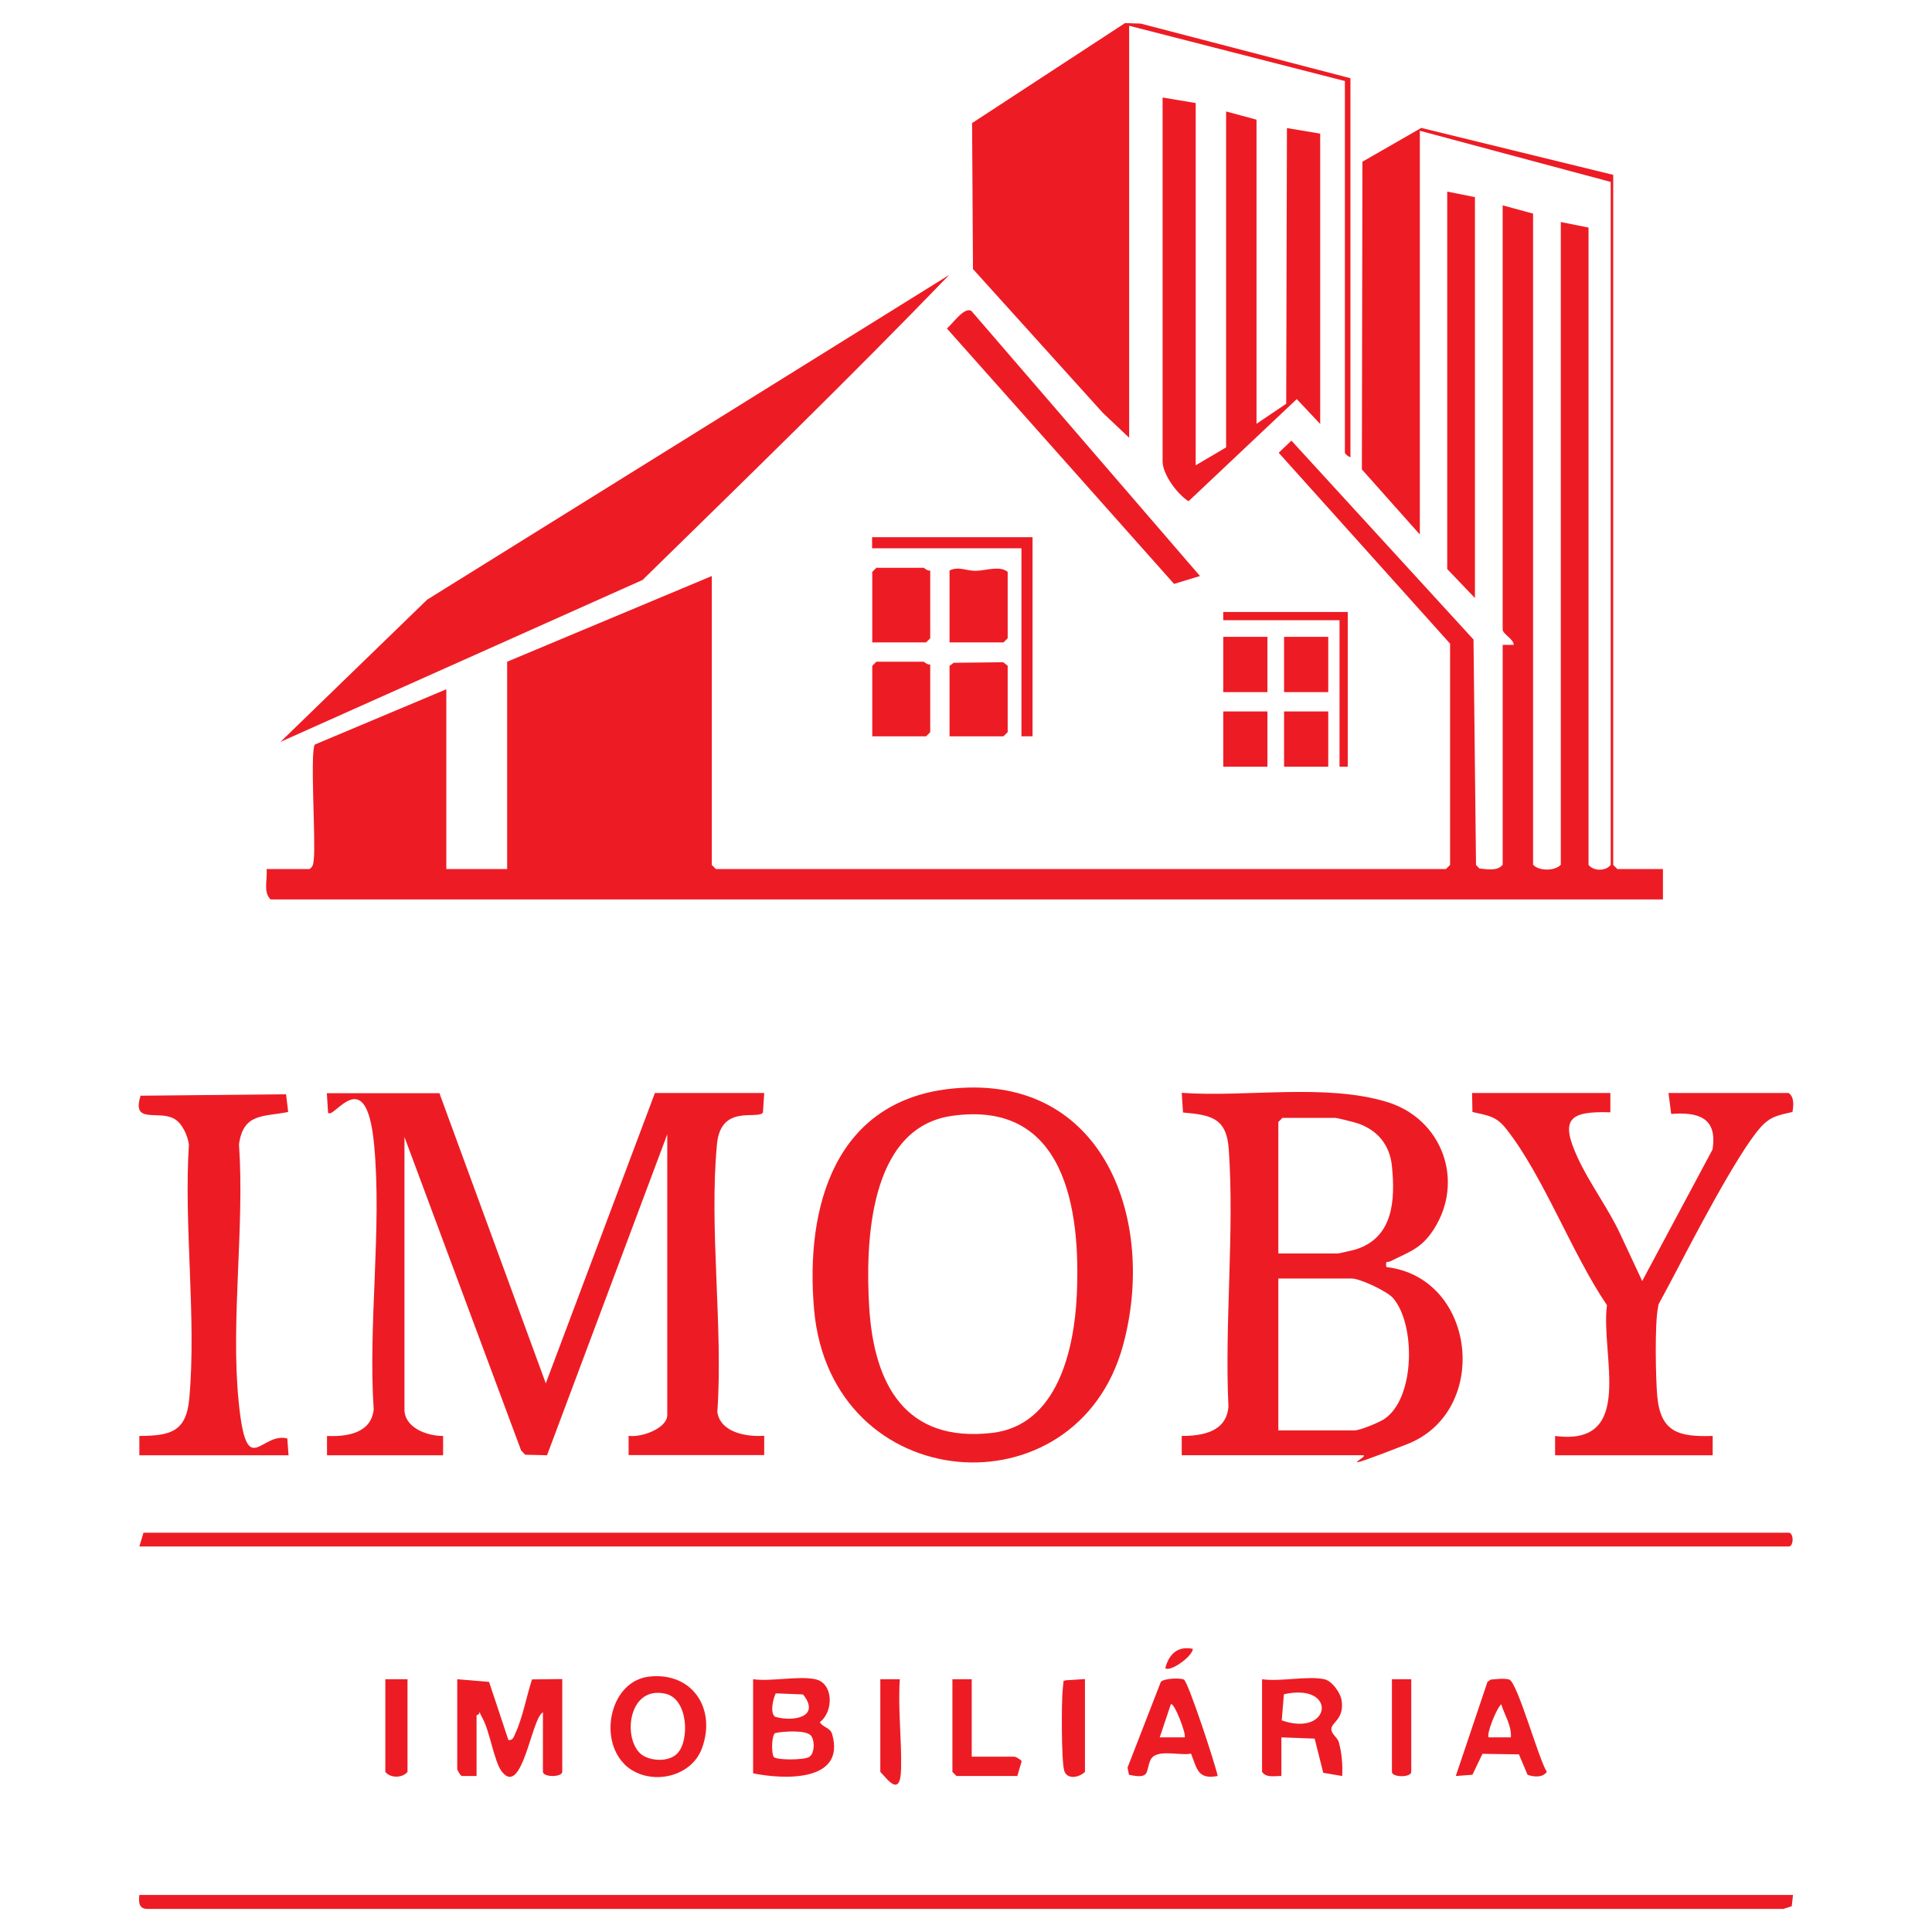
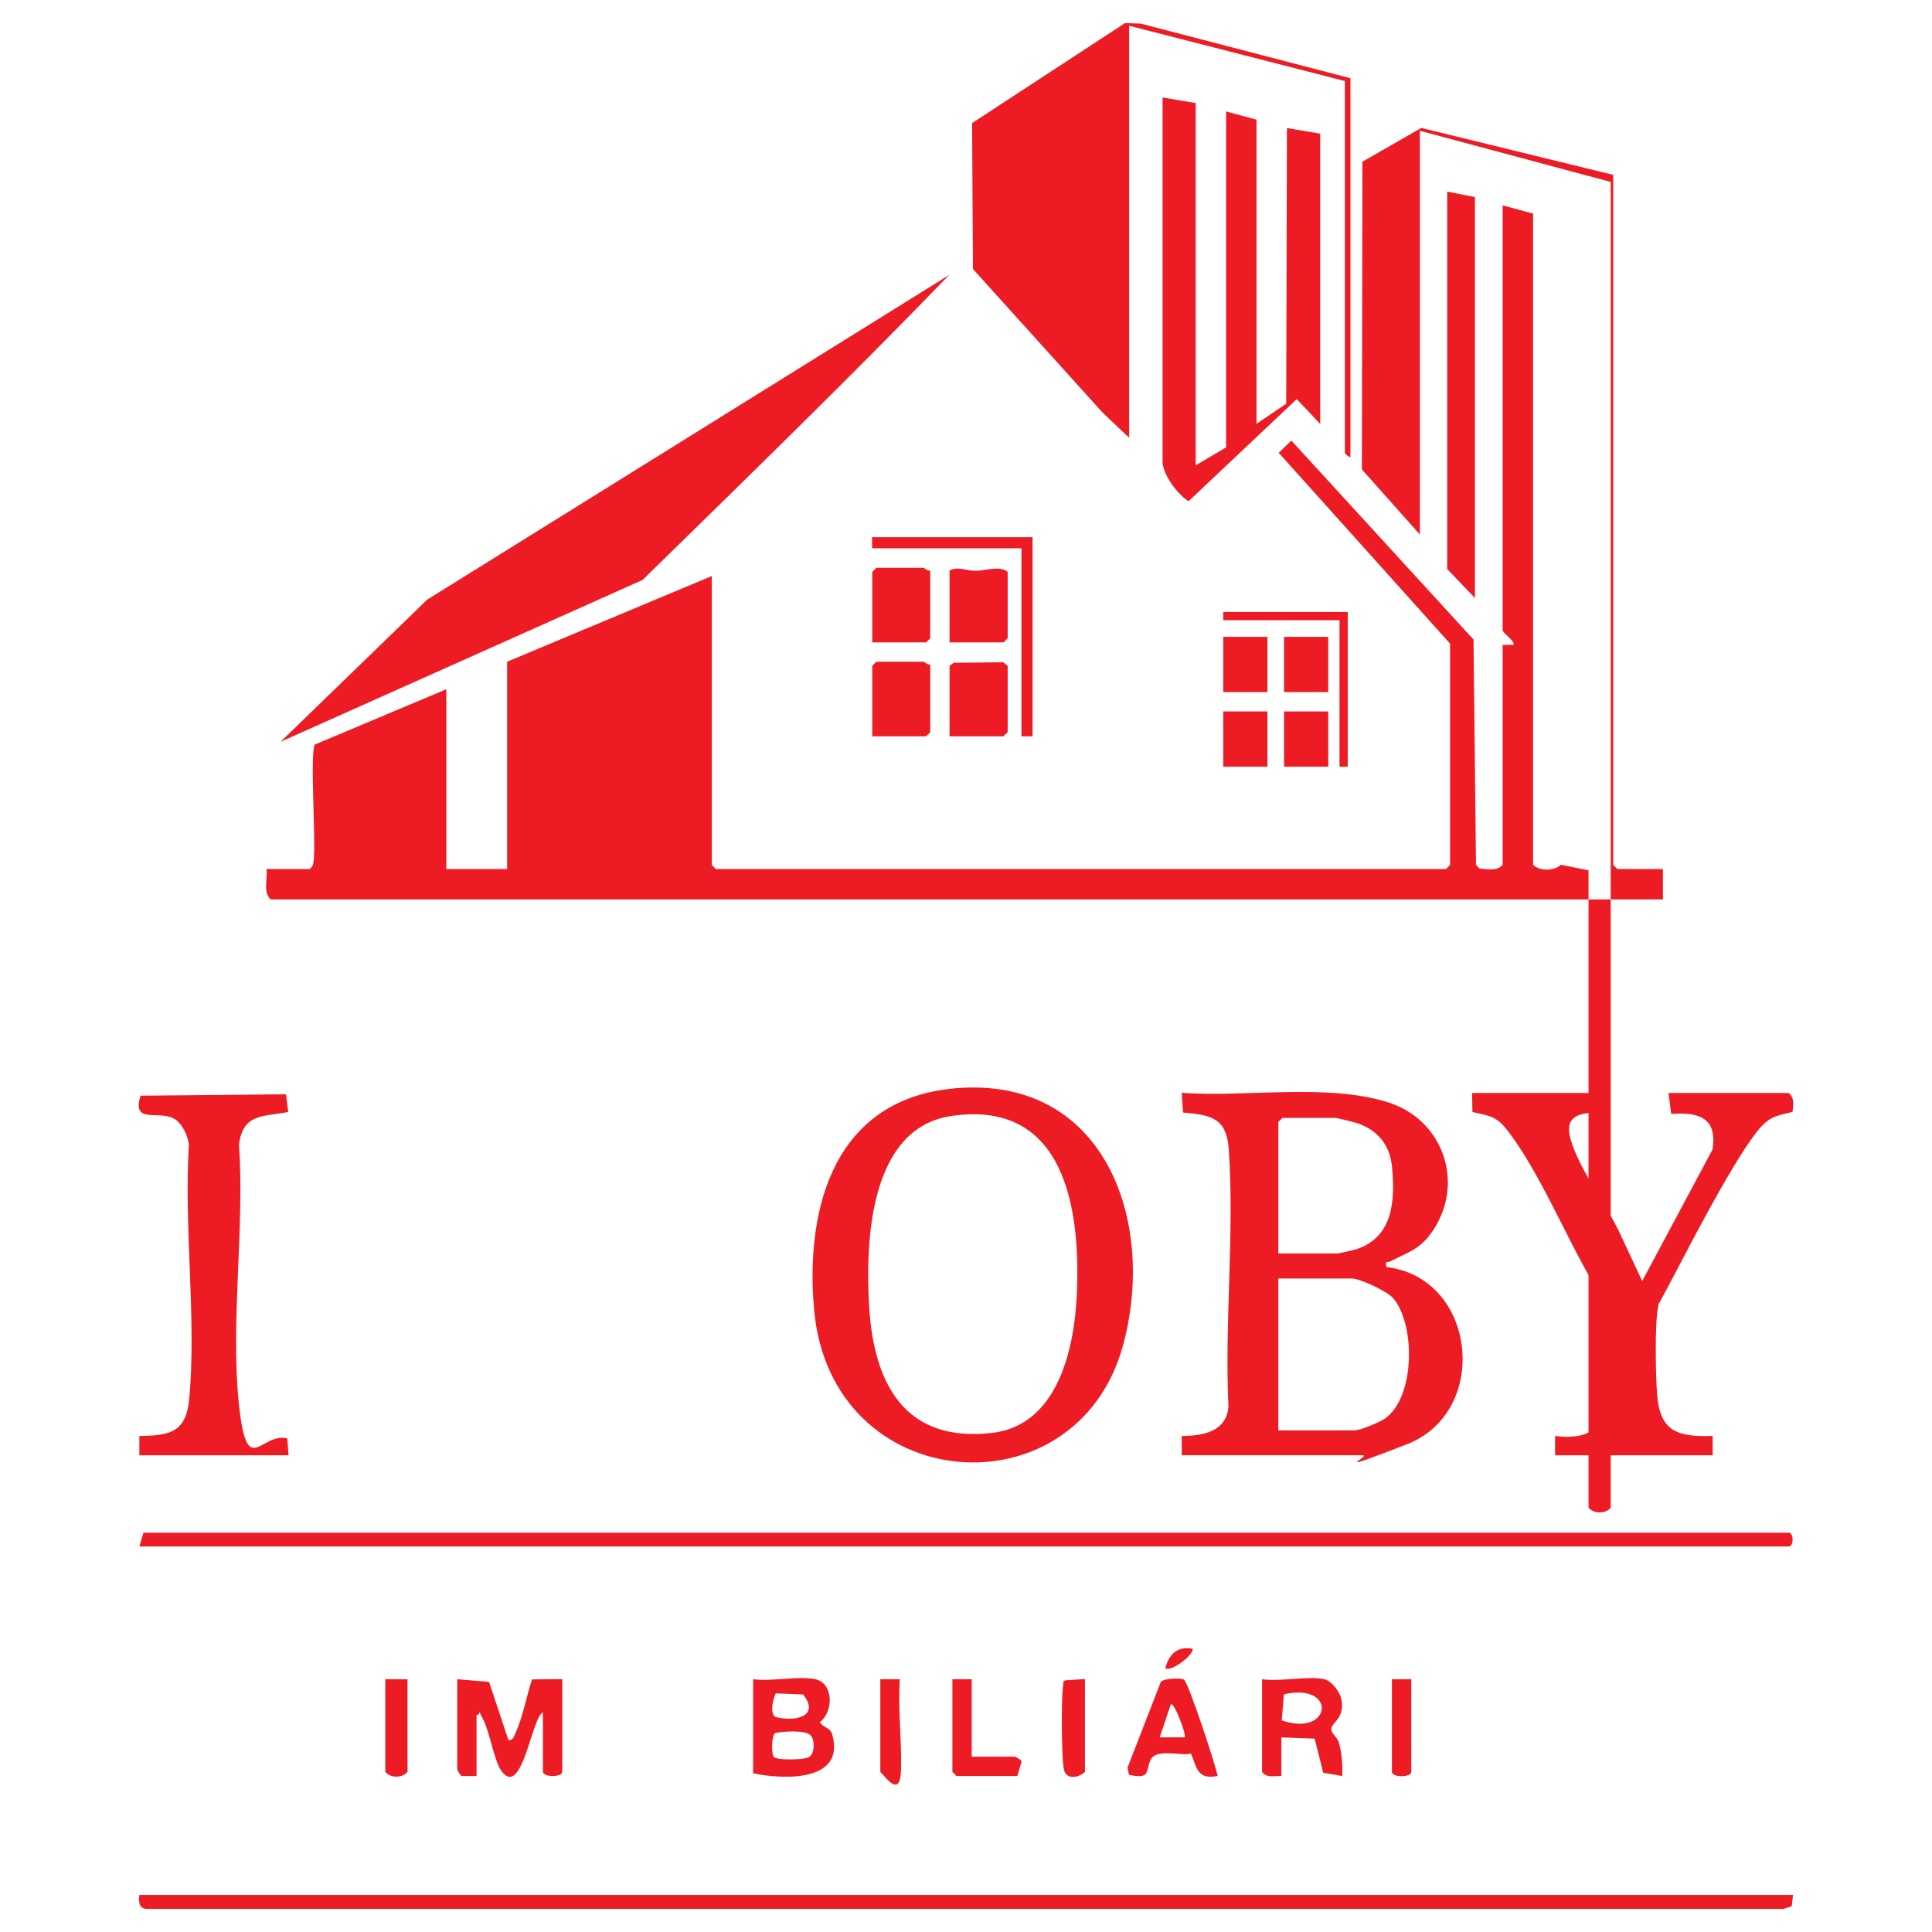
<svg xmlns="http://www.w3.org/2000/svg" id="Layer_1" version="1.1" viewBox="0 0 1080 1080">
  <defs>
    <style>
      .st0 {
        fill: #ed1c24;
      }
    </style>
  </defs>
-   <path class="st0" d="M901.8,97.8v385.7l2.3,2.3h25.5v17H151.3c-4.4-4.1-1.6-11.5-2.3-17h24c2.2-1.4,2.1-3.1,2.4-5.3,1.2-10.3-2.2-60.2.6-64.3l73.5-30.9v100.5h34v-115.9l114.4-47.9v161.5l2.3,2.3h408.1l2.3-2.3v-123.7l-95.8-106.7,7.1-6.8,101.8,111.2,1.4,126,1.9,2c4.4.4,10,1.6,13-2.1v-122.9h6.2c0-3.2-6.2-6.2-6.2-8.5V114.8l17,4.6v364c3.3,3.6,12.1,3.6,15.5,0V124.1l15.5,3.1v356.3c3,3.6,9.6,3.5,12.4,0V101.7l-106.7-28.6v225.7l-32.4-36.4.3-172,32.9-18.9,107.5,26.3Z" />
-   <path class="st0" d="M245.6,611l59.5,162.3,61-162.3h61.1l-.7,10.9c-3,4.3-23.5-5-25.7,17.6-4.5,47.3,3.5,101.9.2,149.9,1.8,11.5,16.5,13.9,26.2,13.2v10.8h-75.8v-10.8c6.7,1.2,21.6-4,21.6-11.6v-156.9l-67.2,179.4-12.2-.3-2.3-2.4-65.2-175.2v152.3c0,10.3,12.8,14.9,21.6,14.8v10.8c0,0-64.9,0-64.9,0v-10.8c11.2.5,24.7-1.5,26.1-14.8-3.2-47.5,4.7-101.6.2-148.3s-22.7-13.3-25.7-17.6l-.7-10.9h62.6Z" />
+   <path class="st0" d="M901.8,97.8v385.7l2.3,2.3h25.5v17H151.3c-4.4-4.1-1.6-11.5-2.3-17h24c2.2-1.4,2.1-3.1,2.4-5.3,1.2-10.3-2.2-60.2.6-64.3l73.5-30.9v100.5h34v-115.9l114.4-47.9v161.5l2.3,2.3h408.1l2.3-2.3v-123.7l-95.8-106.7,7.1-6.8,101.8,111.2,1.4,126,1.9,2c4.4.4,10,1.6,13-2.1v-122.9h6.2c0-3.2-6.2-6.2-6.2-8.5V114.8l17,4.6v364c3.3,3.6,12.1,3.6,15.5,0l15.5,3.1v356.3c3,3.6,9.6,3.5,12.4,0V101.7l-106.7-28.6v225.7l-32.4-36.4.3-172,32.9-18.9,107.5,26.3Z" />
  <path class="st0" d="M754.9,43.7v211.8c-1,.1-3.1-2-3.1-2.3V45.3l-120.6-30.9v230.3l-14.7-13.9-72.6-80.4-.5-81.6,85.5-55.9,8.8.3,117.1,30.5Z" />
  <path class="st0" d="M660.6,813.5v-10.8c11.9,0,25-2.4,26.1-16.4-2.2-46.9,3.4-97.2.2-143.7-1.2-17.7-9.8-19.3-25.6-20.7l-.7-11c36.1,2.6,80.1-5.4,114.7,5.1,31,9.4,43.7,44.3,26,71.5-7,10.7-13.5,12.2-24.1,17.6-1.6.8-2.9-.8-2.2,3.2,50.5,5.9,58.3,80.8,11.6,99s-19.7,6.2-24.8,6.2h-101.2ZM714.7,700.7h33.2c.5,0,8.9-1.9,10.1-2.3,20.9-6.7,22-27.5,20.1-46.5-1.2-12-8.1-20.2-19.3-24-1.9-.6-11.3-3-12.5-3h-29.4l-2.3,2.3v73.4ZM714.7,799.6h42.5c3.1,0,13.7-4.4,16.7-6.4,17.3-11.7,17.5-53,4.8-67.6-3.3-3.8-18.4-10.9-23.1-10.9h-41v85Z" />
  <path class="st0" d="M530.8,153.5c-56.1,58.1-114,114.3-171.6,170.7l-202.4,90.5,82-79.5,292.1-181.7Z" />
  <path class="st0" d="M533.6,608.4c83.7-7.5,113.1,74,94.2,143.6-25.9,95.2-163.2,85-172.7-19.7-5.2-58.2,11.9-118,78.5-123.9ZM532,623.8c-46.4,6.7-48.3,71.2-46.1,107.1,2.7,43.2,20.3,75.7,68.7,70.1,36.3-4.2,45.8-46.1,47.3-76.4,2.4-48.7-6.5-110-69.9-100.8Z" />
  <path class="st0" d="M668.4,57.6v202.5l17-10V62.3l17,4.6v170l16.6-11.2.4-154.1,18.6,3.1v162.3l-13.1-13.9-60.5,57.1c-6.1-3.8-14.5-14.9-14.5-22.3V54.5l18.5,3.1Z" />
  <path class="st0" d="M900.2,611v10.8c-23.3-.8-28.1,4-18.3,25.3,6.5,14.2,17.1,28.3,23.8,42.7l12.3,26.3,39.3-73.5c2.9-17.7-7.8-21.1-23.1-19.9l-1.5-11.7h67.2c3.2,2.4,2.7,7,2.1,10.6-8.1,1.9-12.4,2.4-18.1,8.9-13.1,15-38,63.2-48.4,83s-7.9,13.9-8.7,17.6c-1.8,8.9-1.3,39.2-.4,49.2,1.8,20.4,12.1,23,31,22.4v10.8h-88.1v-10.8c45.3,6,25.3-45.5,29-73.1-19.6-28.8-35.3-71.8-56.2-98.4-5.9-7.5-10.2-7.5-19-9.6l-.2-10.6h77.3Z" />
  <path class="st0" d="M77.9,813.5v-10.8c17.2-.1,26.2-2.2,27.9-20.8,4.1-45.1-3.1-96.4-.2-142.1-.7-5.1-3.8-12.2-8.6-14.6-8.9-4.6-23.5,3.3-18.4-12.7l81.3-.8,1.2,9.9c-13.9,2.8-25.1.5-27.5,18.1,3.2,45.9-4.7,98.6-.2,143.7s12.1,16.9,27.2,20.7l.7,9.4h-83.5Z" />
  <path class="st0" d="M1002.3,1059.3l-.7,6.3-4.7,1.5H83.2c-5.4.3-5.8-3.1-5.3-7.8h924.4Z" />
  <path class="st0" d="M77.9,864.5l2.3-7.7h919.7c2.9,0,2.9,7.7,0,7.7H77.9Z" />
  <polygon class="st0" points="824.5 110.2 824.5 334.3 809 318.1 809 107.1 824.5 110.2" />
-   <path class="st0" d="M543,173.8l127.8,148.2-14.5,4.4-127-142.8c3.1-2.3,9.5-12.2,13.7-9.8Z" />
  <path class="st0" d="M255.6,938.7l17.8,1.5,10.8,32.5c2.6.3,3.1-2,3.9-3.8,4-8.4,6.3-21,9.3-30.1l16.9-.2v51.8c0,3.2-10.8,3.2-10.8,0v-33.2c-6.4,3.1-11.5,47.8-23,33.1-4.2-5.4-6.7-22.3-10.6-29.5s0-2.6-3.5-2v34h-8.2c-1-.3-2.6-3.4-2.6-3.9v-50.2Z" />
  <path class="st0" d="M455.8,938.7c10.2,2.2,10.3,18.1,2.5,24,1.8,3.1,5.8,2.9,6.9,6.8,7.6,26.8-27.2,25.3-44.2,21.8v-52.6c10.1,1.4,25.5-2,34.8,0ZM433.6,946.7c-1.5,3.1-3.3,10.9-.3,13,10.5,3,25.6,0,15.6-12.5l-15.2-.6ZM453.1,970c-3-3-15.4-2.2-19.8-1.2-2.1,1.5-2.1,11.4-.8,13.3s17,1.9,19.9,0c3.1-2,3.2-9.6.7-12.1Z" />
-   <path class="st0" d="M349,986.1c-14.6-14.6-7.7-46.6,14.1-48.9,24.1-2.5,37.4,18.1,29.3,40.1-6.3,17.2-30.8,21.4-43.5,8.8ZM378.8,980c6.8-7.4,5.8-30.4-6.8-33.2-22-5-24.4,28.5-11.8,35,5.4,2.8,14.3,2.9,18.6-1.8Z" />
  <path class="st0" d="M740.3,938.7c4.3.9,9.1,7.6,9.7,12,1.4,9.9-5.2,12.1-5.7,15.3s3.3,5,4.1,7.9c1.7,6.1,2.2,12.6,1.9,18.9l-10.6-1.8-4.8-19.1-18.6-.7v21.6c-3.8-.1-8.3,1.2-10.8-2.3v-51.8c10,1.5,25.6-2,34.8,0ZM716.5,961.7c27.8,9.7,31.4-21.3,1.2-14.6l-1.2,14.6Z" />
  <path class="st0" d="M520,318.9v37.9l-2.3,2.3h-30.1v-39.4l2.3-2.3h26.3c.5,0,2.3,2,3.9,1.5Z" />
  <path class="st0" d="M520,371.4v37.9l-2.3,2.3h-30.1v-39.4l2.3-2.3h26.3c.5,0,2.3,2,3.9,1.5Z" />
  <polygon class="st0" points="530.8 411.6 530.8 372.2 533.1 370.5 560.8 370.2 563.3 372.2 563.3 409.3 560.9 411.6 530.8 411.6" />
  <path class="st0" d="M530.8,359.1v-40.2c5.2-2.5,9.5.3,14.7.2,5.5-.1,13.5-3.1,17.8.6v37.1l-2.3,2.3h-30.1Z" />
-   <path class="st0" d="M849,980.7l-20.3-.3-5.6,11.7-9.3.7,17.7-52.6,1.8-1.3c3.1-.2,7.5-.9,10.4,0,4.6,1.6,16.5,44.8,21,51.6-2.4,3.3-7.3,2.9-10.8,1.6l-4.8-11.4ZM844.6,971.2c.4-6.7-3.5-12.4-5.4-18.5-2.6,2.1-8.5,16.9-7,18.5h12.4Z" />
  <path class="st0" d="M661.9,939c2.4,1.5,17.4,47,18.8,53.8-11.2,2.1-11.5-4-14.9-12.5-6.4,1.3-19.7-3-22.7,3.6-2.8,6.3.2,10.9-12,8.2l-.8-4,18.6-47.9c1.8-2.1,11.2-2.3,12.9-1.3ZM662.2,971.2c1.3-1.2-5.9-20-7.7-18.5l-6.2,18.5h13.9Z" />
  <polygon class="st0" points="577.2 300.3 577.2 411.6 571 411.6 571 306.5 487.5 306.5 487.5 300.3 577.2 300.3" />
  <path class="st0" d="M543.2,938.7v43.3h24c.4,0,3.6,1.6,3.9,2.6l-2.4,8.2h-34l-2.3-2.3v-51.8h10.8Z" />
  <rect class="st0" x="683.8" y="356" width="24.7" height="30.9" />
  <rect class="st0" x="717.8" y="397.7" width="24.7" height="30.9" />
  <rect class="st0" x="683.8" y="397.7" width="24.7" height="30.9" />
  <rect class="st0" x="717.8" y="356" width="24.7" height="30.9" />
  <polygon class="st0" points="753.4 342.1 753.4 428.6 748.8 428.6 748.8 346.7 683.8 346.7 683.8 342.1 753.4 342.1" />
  <path class="st0" d="M227.8,938.7v51.8c-3,3.6-9.6,3.5-12.4,0v-51.8h12.4Z" />
  <path class="st0" d="M606.5,938.7v51.8c-3.3,3.2-10,4.5-11.6-.7s-1.6-39-.8-45.8,0-3.6,1.5-4.7l10.9-.7Z" />
  <path class="st0" d="M492.2,938.7h10.8c-1.1,16.6,1.1,33.7.7,50.3s-8.2,4.8-11.6,1.5v-51.8Z" />
  <path class="st0" d="M788.9,938.7v51.8c0,3.2-10.8,3.2-10.8,0v-51.8h10.8Z" />
  <path class="st0" d="M666.8,921.7c-.1,4.2-12.7,13.2-15.4,10.8,2.1-7.9,6.9-12.5,15.4-10.8Z" />
</svg>